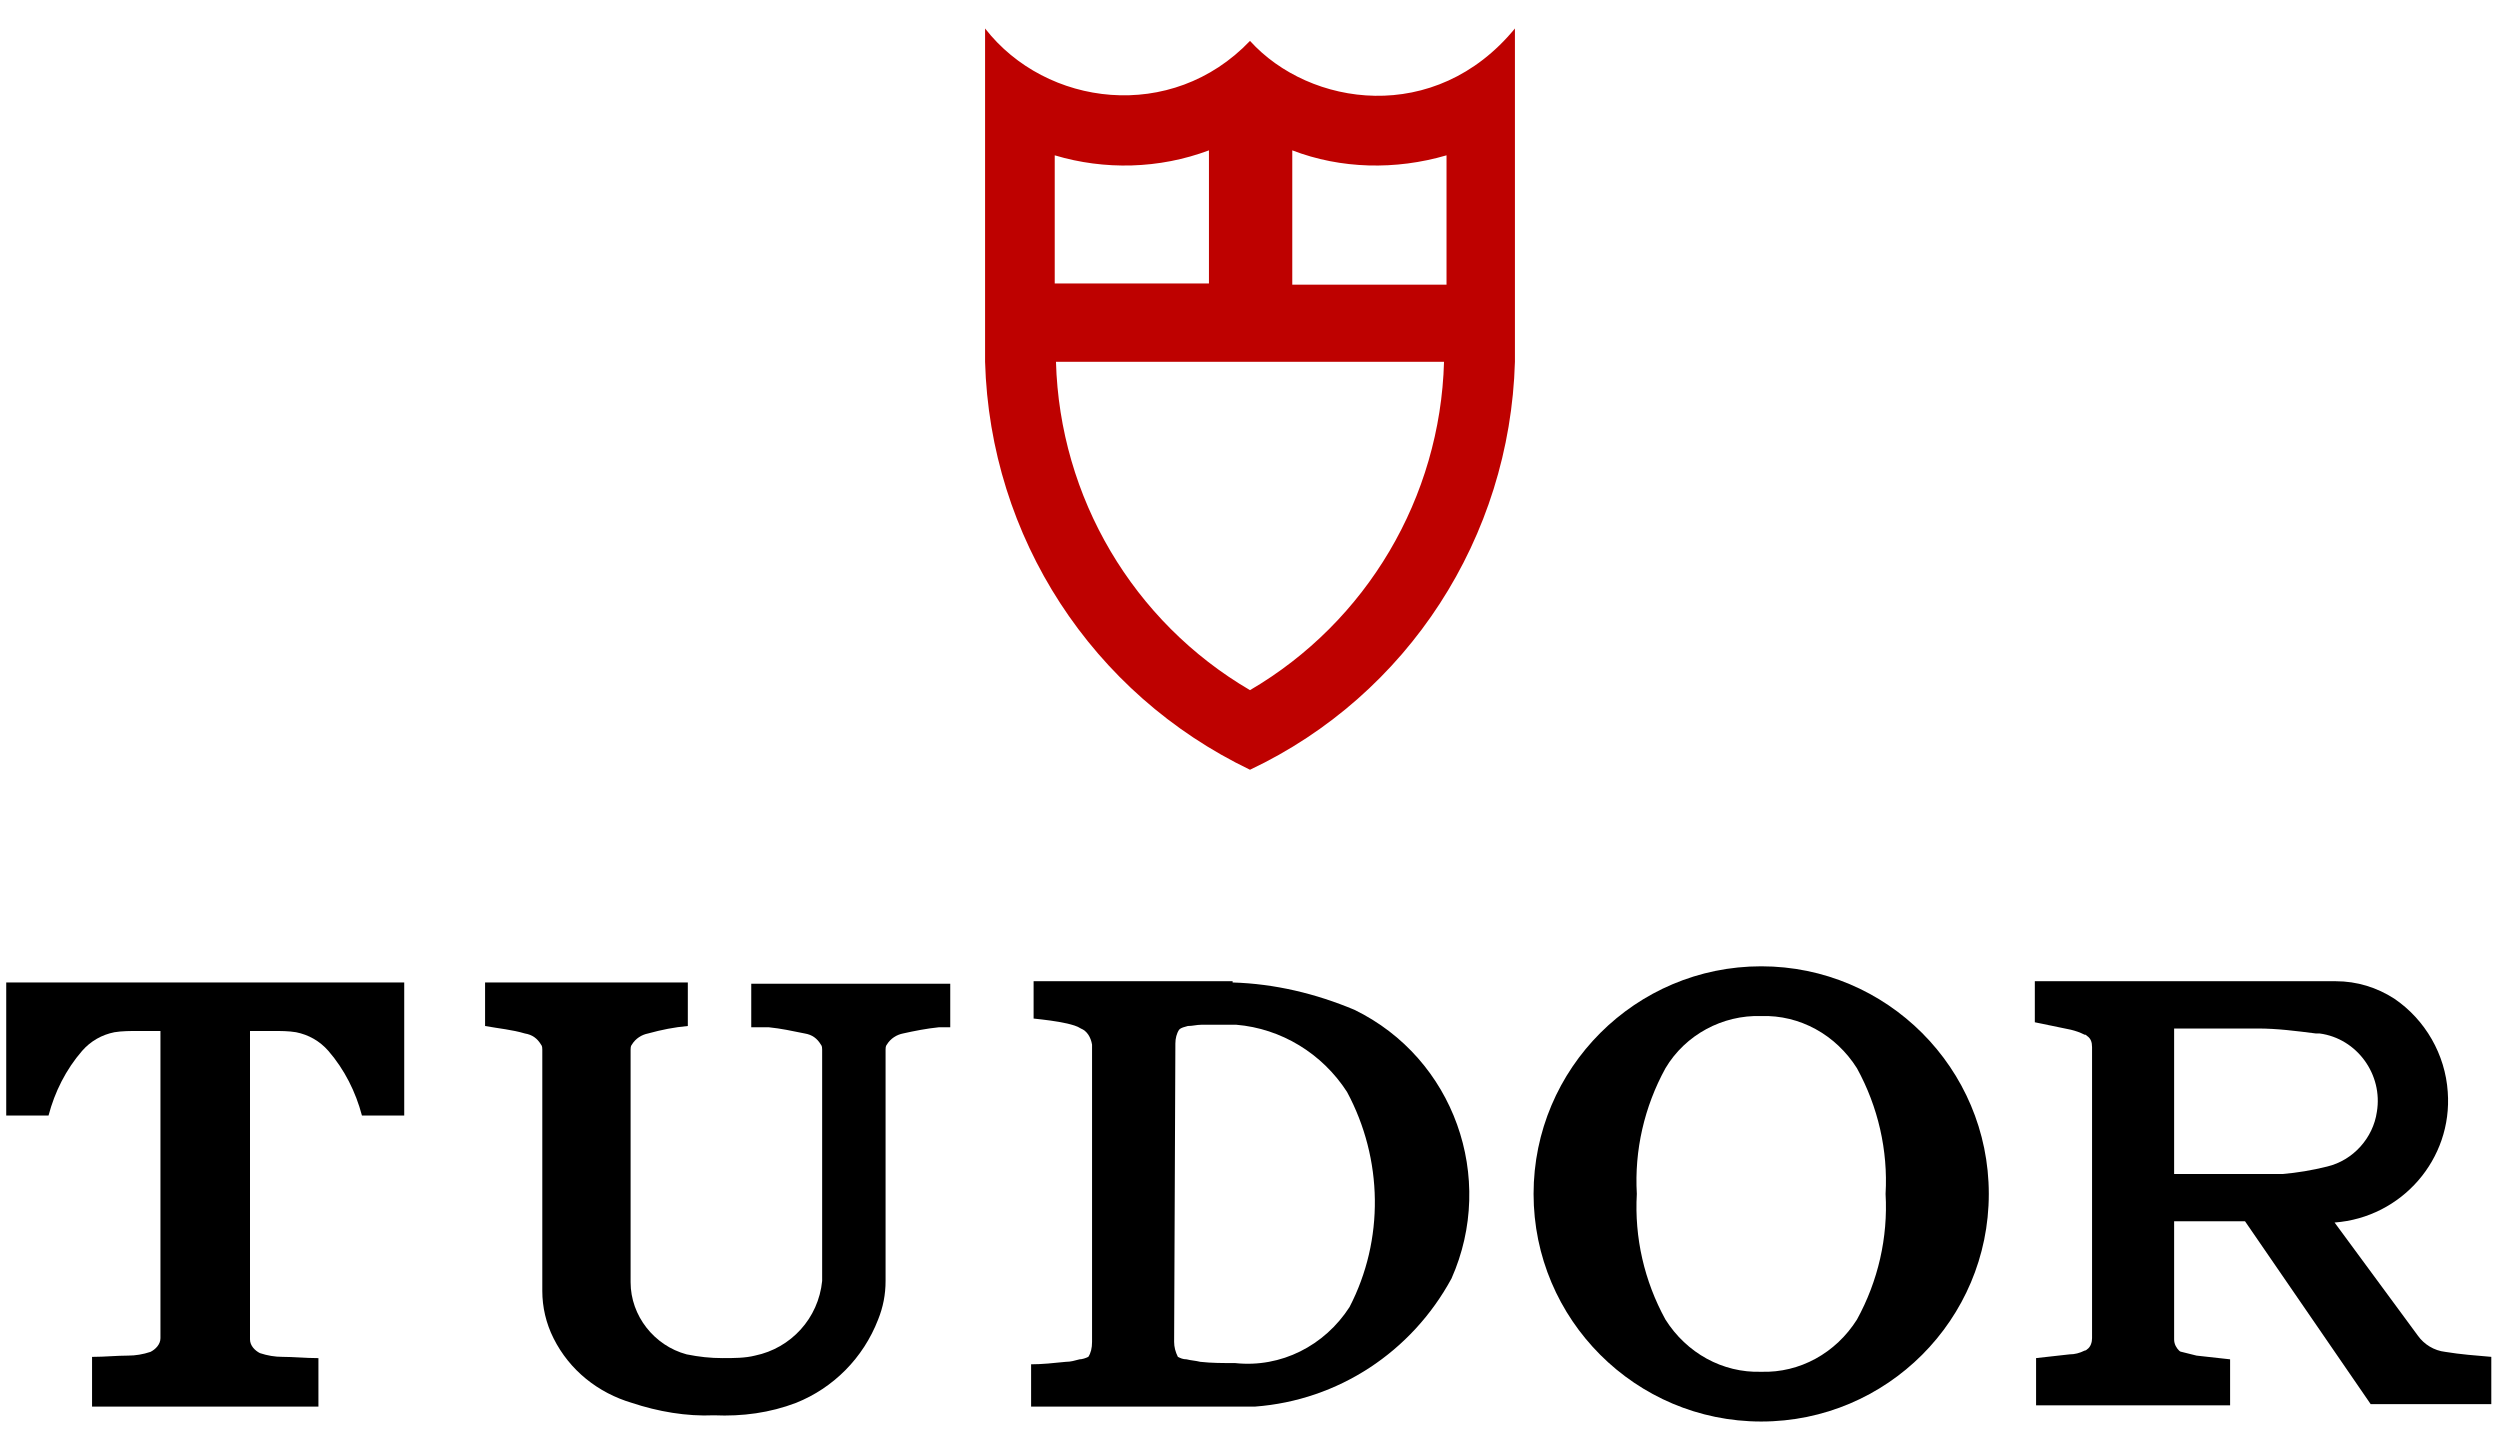
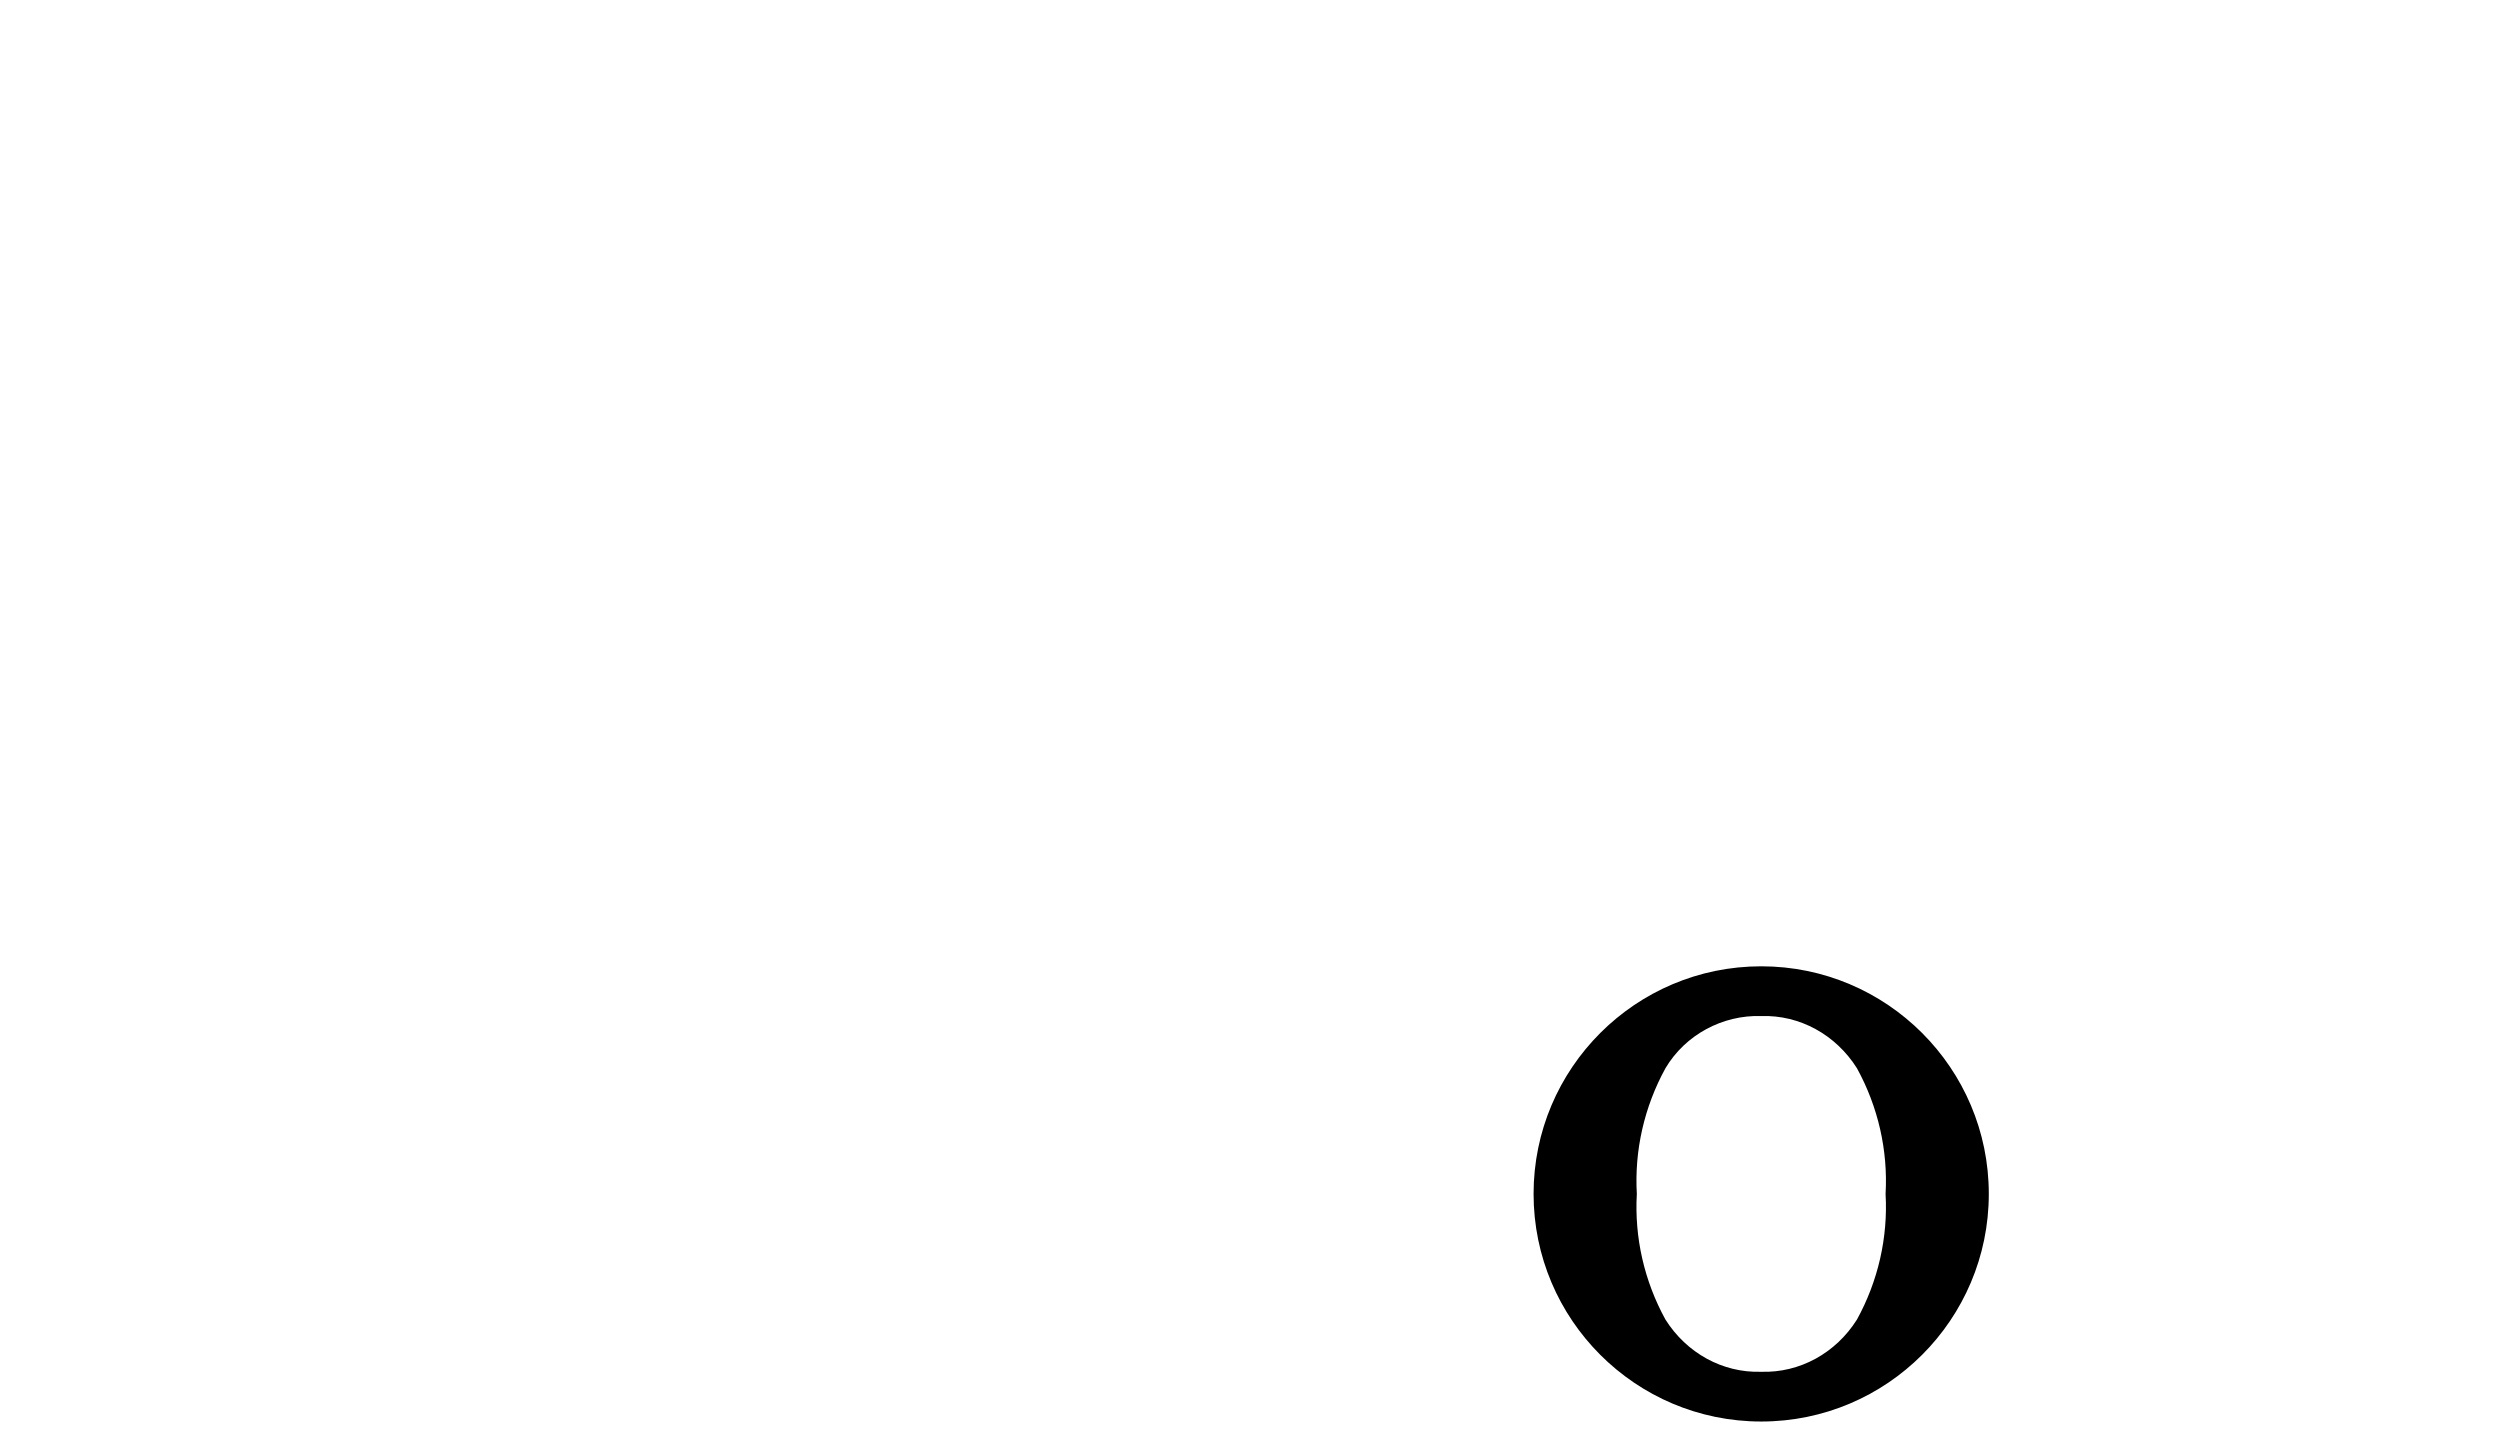
<svg xmlns="http://www.w3.org/2000/svg" width="100" height="58" viewBox="0 0 100 58" fill="none">
-   <path d="M57.861 11.387V6.213C55.821 6.81 53.632 6.761 51.691 6.014V11.387H57.861ZM48.358 11.387V6.014C46.368 6.761 44.179 6.81 42.189 6.213V11.338H48.358V11.387ZM60.597 14.472C60.398 21.487 56.318 27.805 50 30.79C43.681 27.756 39.602 21.487 39.403 14.472V1.139C41.841 4.273 46.865 4.92 50 1.636C52.388 4.273 57.413 5.019 60.597 1.139V14.472ZM57.761 14.472H42.239C42.388 19.895 45.323 24.87 50 27.606C54.676 24.87 57.612 19.895 57.761 14.472Z" fill="#BE0100" />
-   <path d="M28.906 54.324C29.354 54.324 29.801 54.324 30.199 54.224C31.642 53.926 32.737 52.732 32.886 51.239V41.985C32.886 41.936 32.886 41.836 32.836 41.786C32.687 41.538 32.488 41.388 32.189 41.339C31.692 41.239 31.244 41.14 30.747 41.09C30.647 41.09 30.597 41.09 30.498 41.09H30.05V39.349H38.01V41.09H37.811C37.712 41.09 37.662 41.09 37.562 41.09C37.065 41.14 36.568 41.239 36.12 41.339C35.871 41.388 35.622 41.538 35.473 41.786C35.423 41.836 35.423 41.936 35.423 41.985V51.239C35.423 51.786 35.324 52.284 35.125 52.781C34.528 54.324 33.334 55.518 31.841 56.115C30.796 56.513 29.702 56.662 28.558 56.612C27.463 56.662 26.319 56.463 25.274 56.115C23.931 55.717 22.786 54.821 22.14 53.528C21.841 52.931 21.692 52.284 21.692 51.637V41.985C21.692 41.936 21.692 41.836 21.642 41.786C21.493 41.538 21.294 41.388 20.995 41.339C20.498 41.189 19.951 41.14 19.403 41.04V39.299H27.513V41.04C26.965 41.09 26.468 41.189 25.921 41.339C25.672 41.388 25.423 41.538 25.274 41.786C25.224 41.836 25.224 41.936 25.224 41.985V51.289C25.224 52.632 26.169 53.826 27.463 54.174C27.96 54.274 28.408 54.324 28.906 54.324Z" fill="black" />
-   <path d="M3.682 56.214V54.274H3.732C4.179 54.274 4.677 54.224 5.125 54.224C5.423 54.224 5.722 54.174 6.02 54.075C6.219 53.975 6.418 53.776 6.418 53.528V41.239H5.523C5.224 41.239 4.876 41.239 4.577 41.289C4.08 41.388 3.632 41.637 3.284 42.035C2.637 42.781 2.189 43.677 1.941 44.622H0.249V39.299H16.169V44.622H14.478C14.229 43.677 13.781 42.781 13.135 42.035C12.786 41.637 12.339 41.388 11.841 41.289C11.543 41.239 11.244 41.239 10.896 41.239H10V53.577C10 53.826 10.199 54.025 10.398 54.125C10.697 54.224 10.995 54.274 11.294 54.274C11.742 54.274 12.239 54.324 12.687 54.324H12.737V56.264H3.682V56.214Z" fill="black" />
-   <path d="M49.304 39.299C50.995 39.349 52.637 39.746 54.179 40.393C58.16 42.334 59.851 47.11 58.06 51.14C56.468 54.075 53.533 56.015 50.199 56.264H41.244V54.572C41.692 54.572 42.14 54.523 42.637 54.473C42.836 54.473 42.985 54.423 43.184 54.373C43.284 54.373 43.433 54.324 43.533 54.274C43.632 54.125 43.682 53.926 43.682 53.677V41.985C43.682 41.936 43.682 41.836 43.682 41.786C43.632 41.488 43.483 41.239 43.234 41.14C43.085 41.04 42.886 40.99 42.687 40.941C42.239 40.841 41.791 40.791 41.344 40.742V39.249H49.304V39.299ZM47.164 41.189C47.065 41.339 47.015 41.538 47.015 41.737L46.965 53.677C46.965 53.876 47.015 54.075 47.115 54.274C47.214 54.324 47.314 54.373 47.463 54.373C47.662 54.423 47.811 54.423 48.01 54.473C48.458 54.523 48.906 54.523 49.403 54.523C51.244 54.722 52.985 53.826 53.98 52.284C55.373 49.597 55.324 46.363 53.881 43.677C52.886 42.135 51.244 41.14 49.453 40.99C49.005 40.99 48.558 40.99 48.06 40.99C47.861 40.99 47.712 41.04 47.513 41.04C47.364 41.09 47.264 41.09 47.164 41.189Z" fill="black" />
  <path d="M70.448 38.652C75.473 38.652 79.552 42.731 79.552 47.756C79.552 52.781 75.473 56.861 70.448 56.861C65.423 56.861 61.343 52.781 61.343 47.756C61.343 42.731 65.423 38.652 70.448 38.652ZM74.279 52.781C75.125 51.239 75.523 49.498 75.423 47.756C75.523 46.015 75.125 44.274 74.279 42.731C73.433 41.388 71.99 40.592 70.448 40.642C68.906 40.592 67.413 41.388 66.617 42.731C65.771 44.274 65.373 46.015 65.473 47.756C65.373 49.498 65.771 51.239 66.617 52.781C67.463 54.124 68.906 54.92 70.448 54.871C71.99 54.92 73.433 54.124 74.279 52.781Z" fill="black" />
-   <path d="M93.085 46.662C94.129 46.413 94.925 45.518 95.075 44.473C95.323 42.98 94.279 41.538 92.786 41.339C92.736 41.339 92.687 41.339 92.637 41.339C91.841 41.239 91.094 41.14 90.299 41.14H86.965V46.961H91.293C91.891 46.911 92.488 46.811 93.085 46.662ZM89.801 48.851H86.965V53.577C86.965 53.776 87.065 53.926 87.164 54.025C87.214 54.075 87.264 54.075 87.264 54.075C87.463 54.125 87.662 54.174 87.861 54.224C88.308 54.274 88.756 54.324 89.204 54.373V56.214H81.443V54.324C81.891 54.274 82.338 54.224 82.786 54.174C82.985 54.174 83.184 54.125 83.383 54.025C83.433 54.025 83.483 53.975 83.483 53.975C83.632 53.876 83.682 53.677 83.682 53.528V41.886C83.682 41.687 83.632 41.538 83.483 41.438C83.433 41.388 83.433 41.388 83.383 41.388C83.184 41.289 83.035 41.239 82.836 41.189C82.338 41.09 81.891 40.99 81.393 40.891V39.249H93.433C94.279 39.249 95.075 39.498 95.771 39.946C97.015 40.791 97.811 42.184 97.91 43.677C98.109 46.363 96.07 48.702 93.383 48.901L96.716 53.428C96.965 53.776 97.363 54.025 97.811 54.075C98.408 54.174 99.055 54.224 99.652 54.274V56.164H94.826L89.801 48.851Z" fill="black" />
</svg>